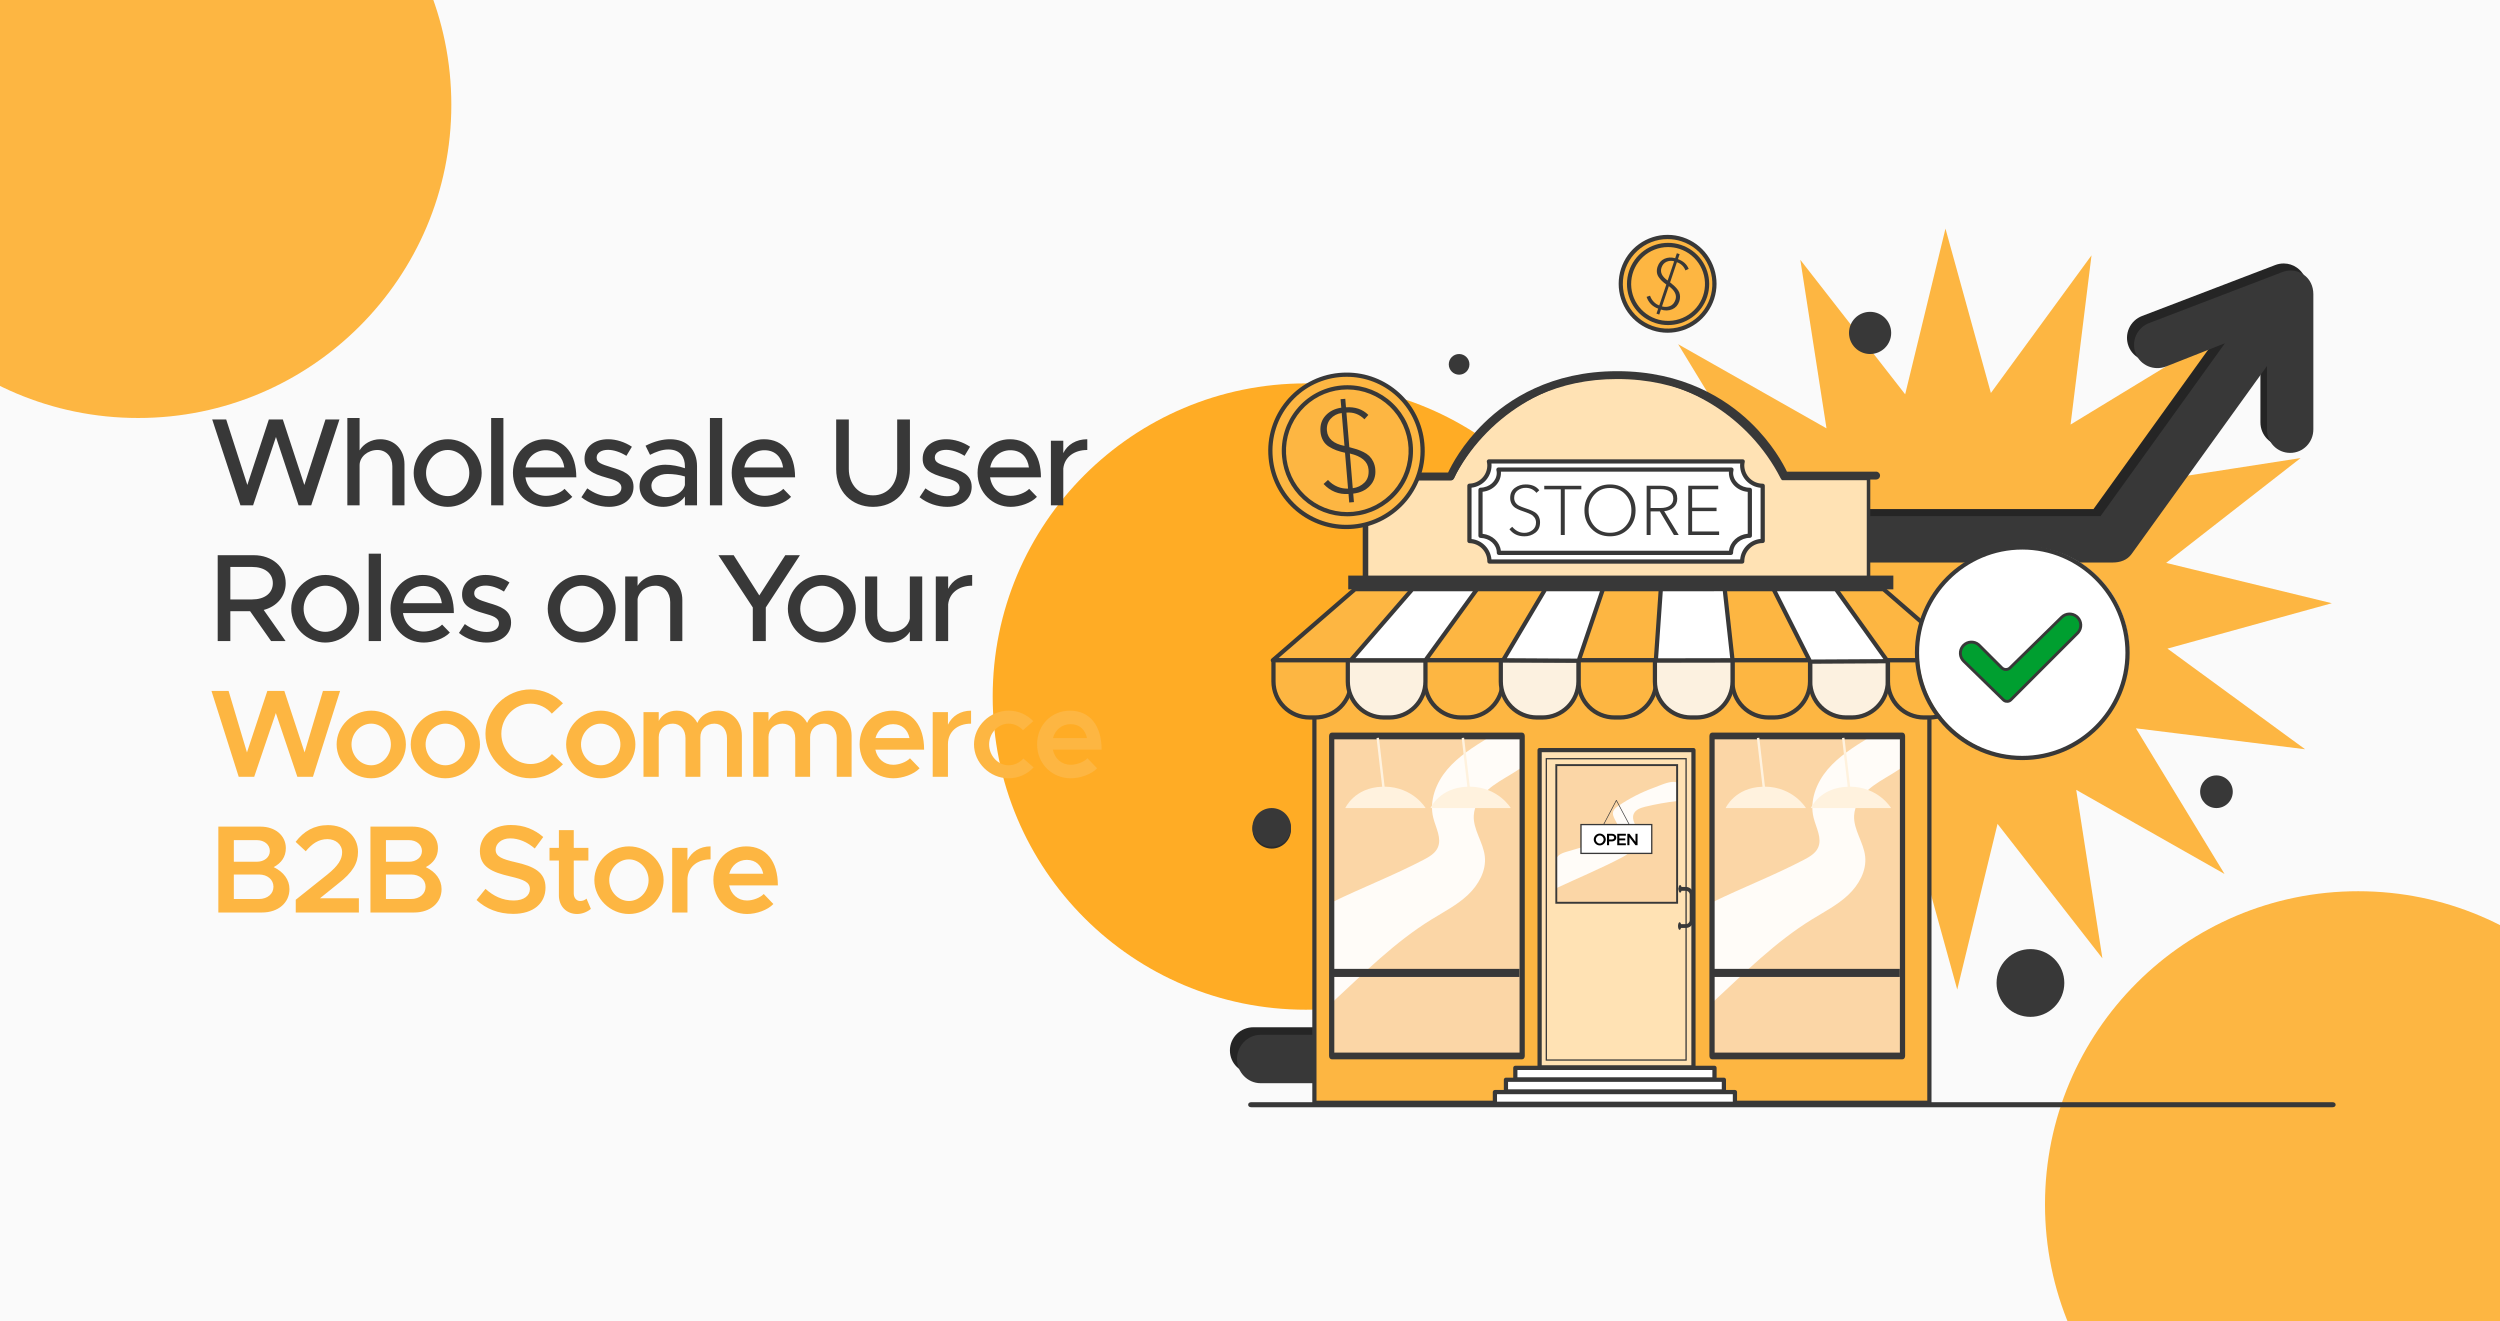
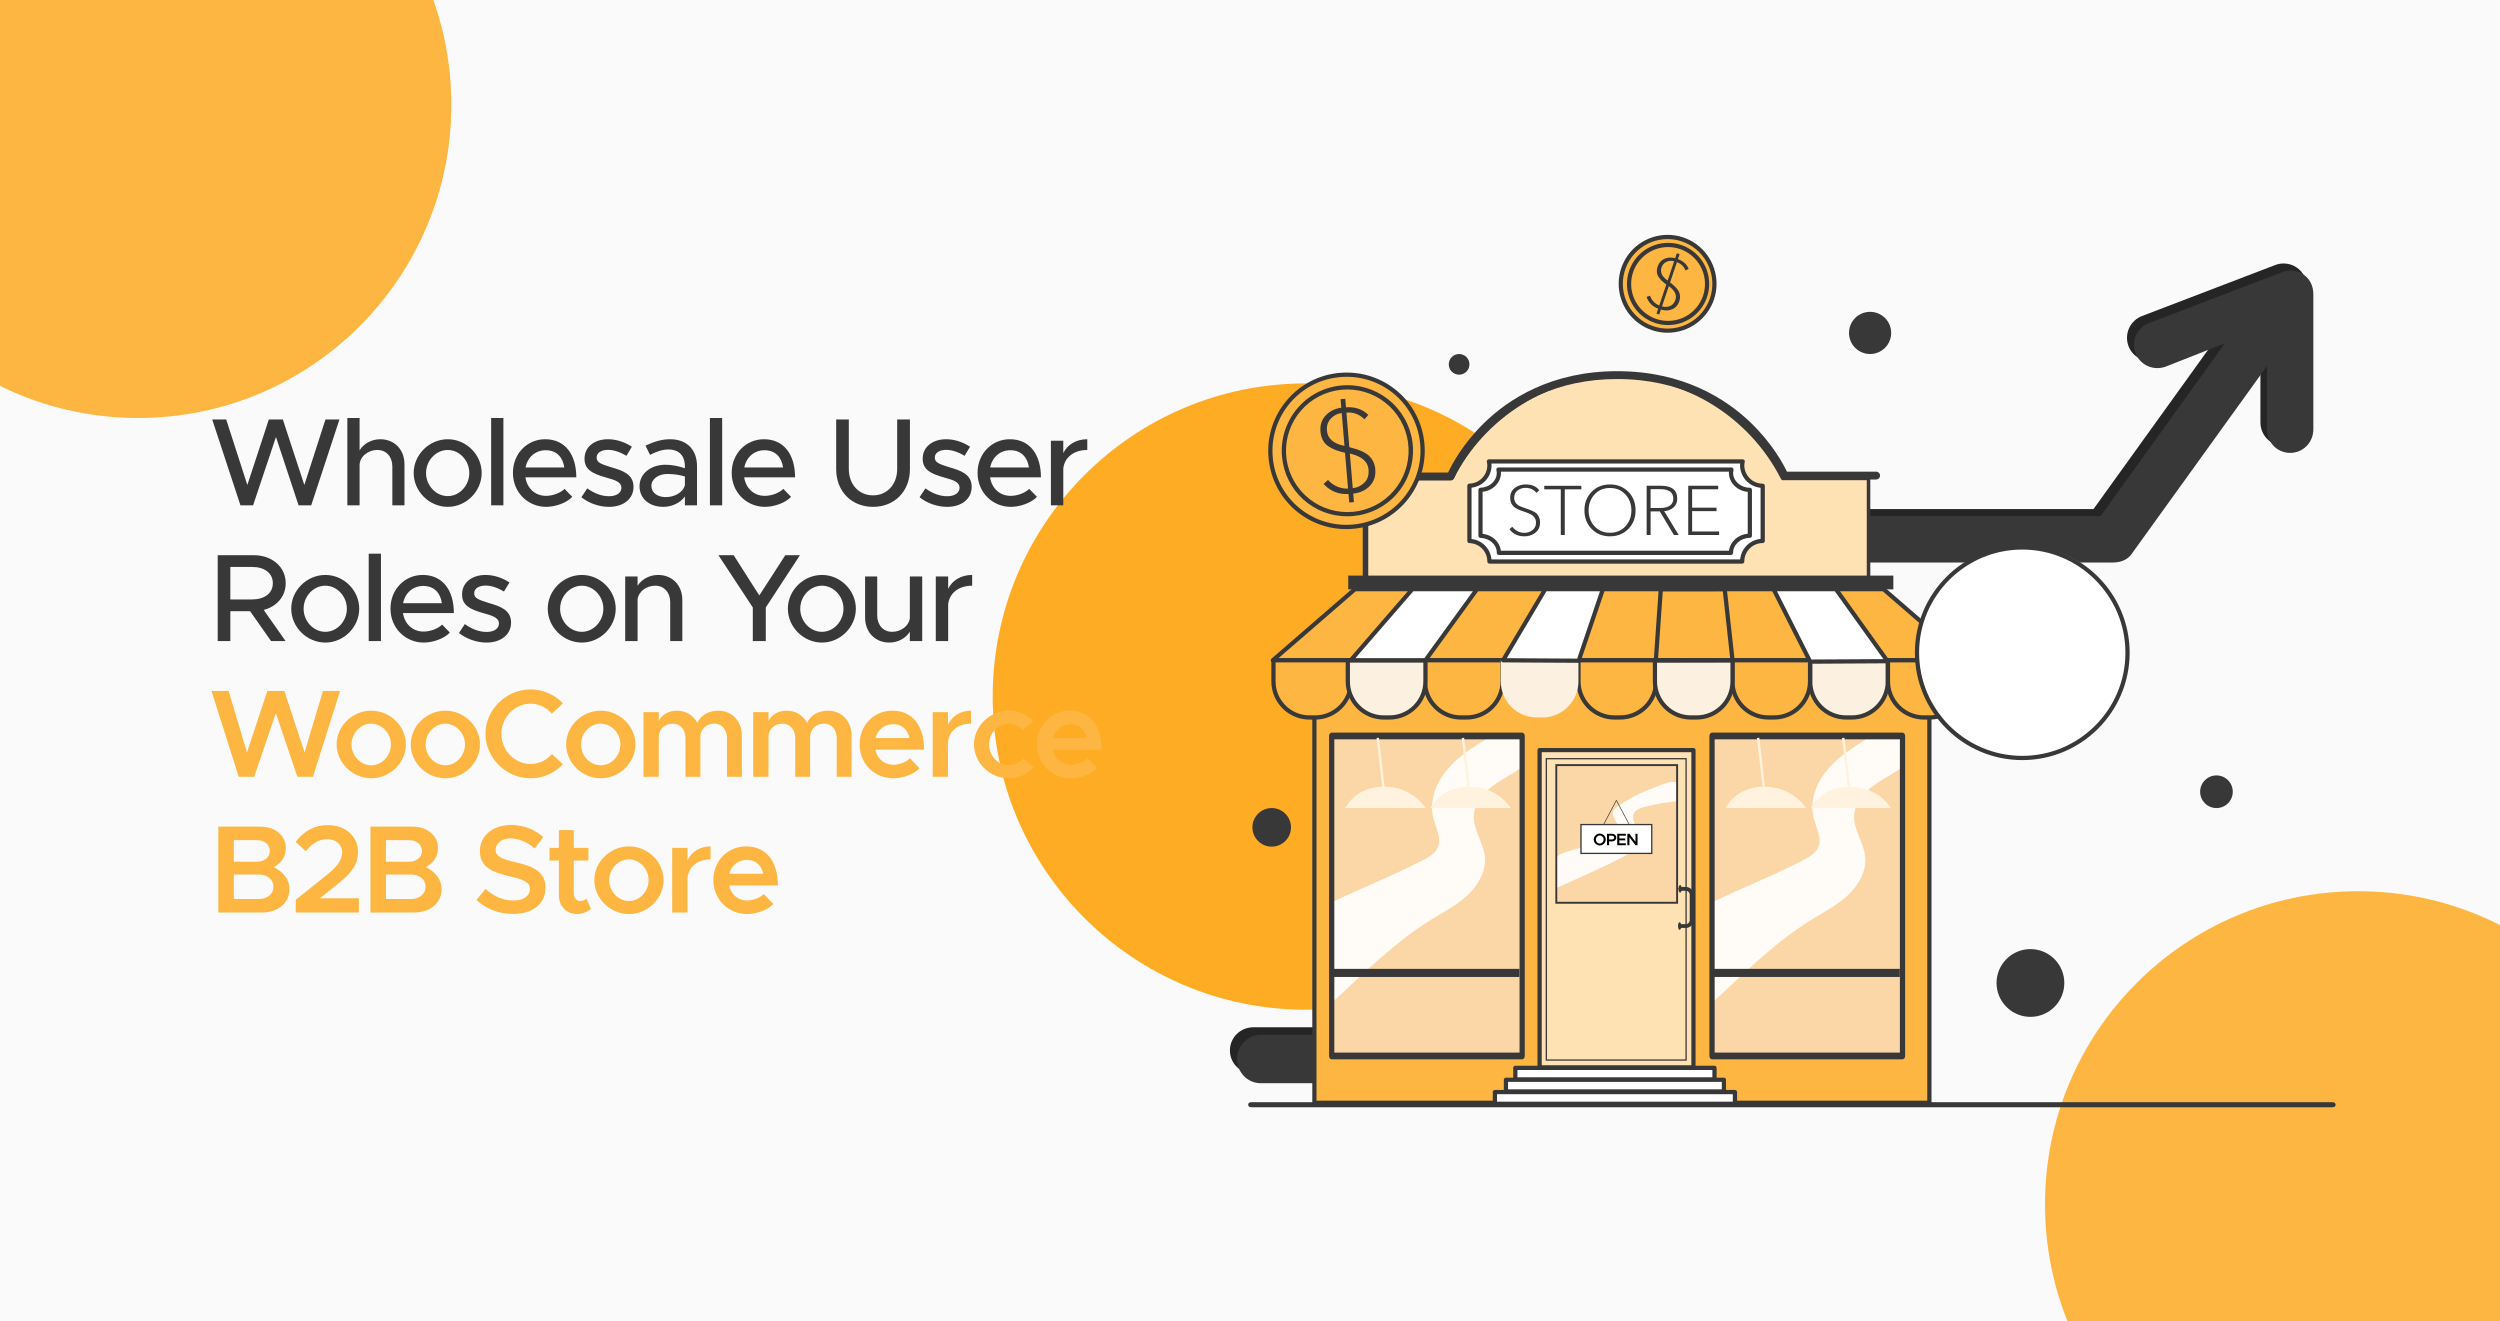
<svg xmlns="http://www.w3.org/2000/svg" width="350" height="185" viewBox="0 0 350 185" fill="none">
  <g clip-path="url(#clip0_1681_24253)">
    <rect width="350" height="185" fill="#FAFAFA" />
    <g filter="url(#filter0_f_1681_24253)">
      <circle cx="19.343" cy="14.676" r="43.843" fill="#FDB642" />
    </g>
    <g filter="url(#filter1_f_1681_24253)">
      <circle cx="182.819" cy="97.517" r="43.843" fill="#FFAC25" />
    </g>
    <g filter="url(#filter2_f_1681_24253)">
      <circle cx="330.142" cy="168.614" r="43.843" fill="#FDB642" />
    </g>
    <path d="M33.664 70.75L29.709 58.727H31.669L34.627 67.897L37.637 58.727H39.597L42.607 67.897L45.564 58.727H47.524L43.569 70.75H41.802L38.634 61.178L35.432 70.75H33.664ZM53.231 61.492C55.226 61.492 56.626 62.945 56.626 64.993V70.75H54.928V65.29C54.928 63.943 54.071 62.998 52.846 62.998C51.481 62.998 50.343 63.96 50.343 65.132V70.75H48.628V58.517H50.343V63.05C50.886 62.14 51.988 61.492 53.231 61.492ZM62.692 70.96C60.102 70.96 57.914 68.79 57.914 66.218C57.914 63.645 60.102 61.492 62.692 61.492C65.264 61.492 67.434 63.645 67.434 66.218C67.434 68.79 65.264 70.96 62.692 70.96ZM62.692 69.455C64.319 69.455 65.702 67.985 65.702 66.218C65.702 64.468 64.319 62.998 62.692 62.998C61.029 62.998 59.647 64.468 59.647 66.218C59.647 67.985 61.029 69.455 62.692 69.455ZM68.761 70.75V58.517H70.476V70.75H68.761ZM76.447 69.42C77.392 69.42 78.495 69 79.037 68.44L80.122 69.56C79.317 70.418 77.742 70.96 76.465 70.96C73.945 70.96 71.81 68.983 71.81 66.2C71.81 63.487 73.822 61.492 76.325 61.492C79.09 61.492 80.682 63.593 80.682 66.83H73.56C73.787 68.335 74.89 69.42 76.447 69.42ZM76.395 63.032C74.995 63.032 73.857 63.977 73.577 65.448H79.002C78.81 64.047 77.952 63.032 76.395 63.032ZM85.263 70.96C83.933 70.96 82.48 70.487 81.395 69.612L82.218 68.37C83.18 69.07 84.213 69.472 85.28 69.472C86.295 69.472 86.995 69 86.995 68.3C86.995 67.46 86.068 67.198 84.948 66.882C82.865 66.305 81.833 65.71 81.833 64.24C81.815 62.578 83.198 61.492 85.123 61.492C86.295 61.492 87.485 61.895 88.465 62.542L87.695 63.82C86.82 63.278 85.91 62.98 85.123 62.98C84.23 62.98 83.53 63.365 83.53 64.047C83.53 64.748 84.09 64.957 85.613 65.43C87.1 65.868 88.693 66.358 88.693 68.16C88.693 69.875 87.24 70.96 85.263 70.96ZM93.804 61.492C96.236 61.492 97.584 63.032 97.584 65.272V70.75H95.886V69.507C95.221 70.453 93.979 70.96 92.876 70.96C90.951 70.96 89.534 69.84 89.534 68.073C89.534 66.27 91.161 65.062 93.156 65.062C94.049 65.062 95.011 65.255 95.886 65.552V65.272C95.886 64.135 95.361 62.928 93.559 62.928C92.666 62.928 91.791 63.278 91.004 63.68L90.374 62.403C91.669 61.755 92.806 61.492 93.804 61.492ZM93.209 69.595C94.329 69.595 95.589 69.035 95.886 67.915V66.707C95.151 66.48 94.311 66.358 93.419 66.358C92.211 66.358 91.196 67.04 91.196 68.02C91.196 69 92.071 69.595 93.209 69.595ZM99.389 70.75V58.517H101.104V70.75H99.389ZM107.075 69.42C108.02 69.42 109.122 69 109.665 68.44L110.75 69.56C109.945 70.418 108.37 70.96 107.092 70.96C104.572 70.96 102.437 68.983 102.437 66.2C102.437 63.487 104.45 61.492 106.952 61.492C109.717 61.492 111.31 63.593 111.31 66.83H104.187C104.415 68.335 105.517 69.42 107.075 69.42ZM107.022 63.032C105.622 63.032 104.485 63.977 104.205 65.448H109.63C109.437 64.047 108.58 63.032 107.022 63.032ZM122.228 70.96C119.2 70.96 117.065 68.772 117.065 65.692V58.727H118.833V65.657C118.833 67.81 120.233 69.35 122.228 69.35C124.205 69.35 125.605 67.81 125.605 65.657V58.727H127.39V65.692C127.39 68.772 125.238 70.96 122.228 70.96ZM132.606 70.96C131.276 70.96 129.823 70.487 128.738 69.612L129.561 68.37C130.523 69.07 131.556 69.472 132.623 69.472C133.638 69.472 134.338 69 134.338 68.3C134.338 67.46 133.411 67.198 132.291 66.882C130.208 66.305 129.176 65.71 129.176 64.24C129.158 62.578 130.541 61.492 132.466 61.492C133.638 61.492 134.828 61.895 135.808 62.542L135.038 63.82C134.163 63.278 133.253 62.98 132.466 62.98C131.573 62.98 130.873 63.365 130.873 64.047C130.873 64.748 131.433 64.957 132.956 65.43C134.443 65.868 136.036 66.358 136.036 68.16C136.036 69.875 134.583 70.96 132.606 70.96ZM141.497 69.42C142.442 69.42 143.544 69 144.087 68.44L145.172 69.56C144.367 70.418 142.792 70.96 141.514 70.96C138.994 70.96 136.859 68.983 136.859 66.2C136.859 63.487 138.872 61.492 141.374 61.492C144.139 61.492 145.732 63.593 145.732 66.83H138.609C138.837 68.335 139.939 69.42 141.497 69.42ZM141.444 63.032C140.044 63.032 138.907 63.977 138.627 65.448H144.052C143.859 64.047 143.002 63.032 141.444 63.032ZM148.86 63.435C149.437 62.245 150.662 61.492 152.22 61.492V62.998C150.347 62.998 149.017 64.03 148.86 65.605V70.75H147.127V61.703H148.86V63.435ZM39.999 81.647C39.999 83.502 38.739 84.92 36.919 85.392L39.982 89.75H37.952L35.012 85.567H32.247V89.75H30.479V77.728H35.537C38.074 77.728 39.999 79.355 39.999 81.647ZM32.247 79.373V83.922H35.292C37.024 83.922 38.197 83.065 38.197 81.647C38.197 80.23 37.024 79.373 35.292 79.373H32.247ZM45.55 89.96C42.96 89.96 40.772 87.79 40.772 85.218C40.772 82.645 42.96 80.493 45.55 80.493C48.122 80.493 50.292 82.645 50.292 85.218C50.292 87.79 48.122 89.96 45.55 89.96ZM45.55 88.455C47.177 88.455 48.56 86.985 48.56 85.218C48.56 83.468 47.177 81.998 45.55 81.998C43.887 81.998 42.505 83.468 42.505 85.218C42.505 86.985 43.887 88.455 45.55 88.455ZM51.62 89.75V77.517H53.334V89.75H51.62ZM59.305 88.42C60.25 88.42 61.353 88 61.895 87.44L62.98 88.56C62.175 89.418 60.6 89.96 59.323 89.96C56.803 89.96 54.668 87.983 54.668 85.2C54.668 82.487 56.68 80.493 59.183 80.493C61.948 80.493 63.54 82.593 63.54 85.83H56.418C56.645 87.335 57.748 88.42 59.305 88.42ZM59.253 82.032C57.853 82.032 56.715 82.978 56.435 84.448H61.86C61.668 83.047 60.81 82.032 59.253 82.032ZM68.121 89.96C66.791 89.96 65.338 89.487 64.253 88.612L65.076 87.37C66.038 88.07 67.071 88.472 68.138 88.472C69.153 88.472 69.853 88 69.853 87.3C69.853 86.46 68.926 86.198 67.806 85.882C65.723 85.305 64.691 84.71 64.691 83.24C64.673 81.578 66.056 80.493 67.981 80.493C69.153 80.493 70.343 80.895 71.323 81.543L70.553 82.82C69.678 82.278 68.768 81.98 67.981 81.98C67.088 81.98 66.388 82.365 66.388 83.047C66.388 83.748 66.948 83.957 68.471 84.43C69.958 84.868 71.551 85.358 71.551 87.16C71.551 88.875 70.098 89.96 68.121 89.96ZM81.459 89.96C78.869 89.96 76.682 87.79 76.682 85.218C76.682 82.645 78.869 80.493 81.459 80.493C84.032 80.493 86.202 82.645 86.202 85.218C86.202 87.79 84.032 89.96 81.459 89.96ZM81.459 88.455C83.087 88.455 84.469 86.985 84.469 85.218C84.469 83.468 83.087 81.998 81.459 81.998C79.797 81.998 78.414 83.468 78.414 85.218C78.414 86.985 79.797 88.455 81.459 88.455ZM92.131 80.493C94.126 80.493 95.526 81.945 95.526 83.993V89.75H93.829V84.29C93.829 82.942 92.971 81.998 91.746 81.998C90.486 81.998 89.401 82.82 89.261 83.888V89.75H87.529V80.703H89.261V82.015C89.804 81.123 90.906 80.493 92.131 80.493ZM105.392 89.75V85.043L100.58 77.728H102.715L106.302 83.362L109.942 77.728H111.99L107.212 85.043V89.75H105.392ZM115.078 89.96C112.488 89.96 110.3 87.79 110.3 85.218C110.3 82.645 112.488 80.493 115.078 80.493C117.65 80.493 119.82 82.645 119.82 85.218C119.82 87.79 117.65 89.96 115.078 89.96ZM115.078 88.455C116.705 88.455 118.088 86.985 118.088 85.218C118.088 83.468 116.705 81.998 115.078 81.998C113.415 81.998 112.033 83.468 112.033 85.218C112.033 86.985 113.415 88.455 115.078 88.455ZM127.377 80.703H129.11V89.75H127.377V88.438C126.835 89.33 125.732 89.96 124.507 89.96C122.512 89.96 121.112 88.507 121.112 86.46V80.703H122.81V86.162C122.81 87.51 123.667 88.455 124.892 88.455C126.152 88.455 127.237 87.632 127.377 86.565V80.703ZM132.743 82.435C133.321 81.245 134.546 80.493 136.103 80.493V81.998C134.231 81.998 132.901 83.03 132.743 84.605V89.75H131.011V80.703H132.743V82.435Z" fill="#383838" />
    <path d="M33.419 108.75L29.604 96.728H32.002L34.574 105.337L37.427 96.728H39.807L42.642 105.337L45.214 96.728H47.612L43.814 108.75H41.627L38.617 99.825L35.589 108.75H33.419ZM51.976 108.96C49.351 108.96 47.128 106.79 47.128 104.217C47.128 101.645 49.351 99.493 51.976 99.493C54.601 99.493 56.823 101.645 56.823 104.217C56.823 106.79 54.601 108.96 51.976 108.96ZM51.976 107.14C53.463 107.14 54.723 105.81 54.723 104.217C54.723 102.642 53.463 101.312 51.976 101.312C50.471 101.312 49.211 102.642 49.211 104.217C49.211 105.81 50.471 107.14 51.976 107.14ZM62.35 108.96C59.725 108.96 57.502 106.79 57.502 104.217C57.502 101.645 59.725 99.493 62.35 99.493C64.975 99.493 67.197 101.645 67.197 104.217C67.197 106.79 64.975 108.96 62.35 108.96ZM62.35 107.14C63.837 107.14 65.097 105.81 65.097 104.217C65.097 102.642 63.837 101.312 62.35 101.312C60.845 101.312 59.585 102.642 59.585 104.217C59.585 105.81 60.845 107.14 62.35 107.14ZM74.282 108.96C70.852 108.96 67.964 106.107 67.964 102.73C67.964 99.353 70.852 96.517 74.282 96.517C76.049 96.517 77.659 97.27 78.814 98.46L77.257 99.912C76.522 99.055 75.437 98.513 74.282 98.513C72.059 98.513 70.187 100.437 70.187 102.73C70.187 105.04 72.059 106.965 74.282 106.965C75.454 106.965 76.522 106.422 77.274 105.565L78.814 107C77.659 108.207 76.049 108.96 74.282 108.96ZM84.107 108.96C81.482 108.96 79.259 106.79 79.259 104.217C79.259 101.645 81.482 99.493 84.107 99.493C86.732 99.493 88.954 101.645 88.954 104.217C88.954 106.79 86.732 108.96 84.107 108.96ZM84.107 107.14C85.594 107.14 86.854 105.81 86.854 104.217C86.854 102.642 85.594 101.312 84.107 101.312C82.602 101.312 81.342 102.642 81.342 104.217C81.342 105.81 82.602 107.14 84.107 107.14ZM100.553 99.493C102.443 99.493 103.861 100.945 103.861 102.992V108.75H101.778V103.342C101.778 102.152 101.061 101.312 100.028 101.312C98.856 101.312 98.051 102.1 98.051 103.202V108.75H95.968V103.342C95.968 102.152 95.251 101.312 94.201 101.312C93.046 101.312 92.223 102.1 92.223 103.202V108.75H90.088V99.703H92.223V100.927C92.678 100.052 93.606 99.493 94.743 99.493C96.021 99.493 97.071 100.14 97.631 101.207C98.068 100.157 99.206 99.493 100.553 99.493ZM115.918 99.493C117.808 99.493 119.225 100.945 119.225 102.992V108.75H117.143V103.342C117.143 102.152 116.425 101.312 115.393 101.312C114.22 101.312 113.415 102.1 113.415 103.202V108.75H111.333V103.342C111.333 102.152 110.615 101.312 109.565 101.312C108.41 101.312 107.588 102.1 107.588 103.202V108.75H105.453V99.703H107.588V100.927C108.043 100.052 108.97 99.493 110.108 99.493C111.385 99.493 112.435 100.14 112.995 101.207C113.433 100.157 114.57 99.493 115.918 99.493ZM125.052 107.07C125.892 107.07 126.89 106.685 127.397 106.16L128.745 107.56C127.957 108.4 126.382 108.96 125.07 108.96C122.48 108.96 120.345 106.982 120.345 104.2C120.345 101.487 122.375 99.493 124.947 99.493C127.747 99.493 129.375 101.61 129.375 104.952H122.55C122.812 106.195 123.757 107.07 125.052 107.07ZM125.035 101.382C123.845 101.382 122.882 102.135 122.567 103.325H127.327C127.082 102.187 126.312 101.382 125.035 101.382ZM132.713 101.452C133.29 100.245 134.463 99.493 135.95 99.493V101.312C134.008 101.312 132.713 102.467 132.713 104.182V108.75H130.578V99.703H132.713V101.452ZM141.19 108.96C138.582 108.96 136.36 106.79 136.36 104.217C136.36 101.645 138.582 99.493 141.225 99.493C142.59 99.493 143.797 100.07 144.655 100.962L143.22 102.222C142.73 101.68 141.977 101.312 141.207 101.312C139.72 101.312 138.477 102.642 138.477 104.217C138.477 105.81 139.72 107.14 141.207 107.14C141.995 107.14 142.765 106.772 143.272 106.195L144.707 107.437C143.832 108.365 142.625 108.96 141.19 108.96ZM149.903 107.07C150.743 107.07 151.74 106.685 152.248 106.16L153.595 107.56C152.808 108.4 151.233 108.96 149.92 108.96C147.33 108.96 145.195 106.982 145.195 104.2C145.195 101.487 147.225 99.493 149.798 99.493C152.598 99.493 154.225 101.61 154.225 104.952H147.4C147.663 106.195 148.608 107.07 149.903 107.07ZM149.885 101.382C148.695 101.382 147.733 102.135 147.418 103.325H152.178C151.933 102.187 151.163 101.382 149.885 101.382ZM30.567 127.75V115.727H36.464C38.547 115.727 40.017 116.987 40.017 118.737C40.017 119.962 39.387 120.82 38.319 121.397C39.702 122.062 40.524 123.165 40.524 124.477C40.524 126.402 38.932 127.75 36.692 127.75H30.567ZM32.737 120.645H35.939C37.007 120.645 37.777 120.015 37.777 119.14C37.777 118.247 37.007 117.617 35.939 117.617H32.737V120.645ZM32.737 125.86H36.254C37.444 125.86 38.284 125.142 38.284 124.145C38.284 123.147 37.444 122.43 36.254 122.43H32.737V125.86ZM41.405 127.75V125.965L45.833 122.43C47.355 121.205 47.898 120.295 47.898 119.315C47.898 118.177 46.935 117.477 45.85 117.477C44.59 117.477 43.68 118.125 42.805 119.175L41.388 117.862C42.525 116.375 43.978 115.517 45.92 115.517C48.3 115.517 50.12 117.04 50.12 119.262C50.12 120.855 49.385 122.132 47.32 123.725L44.8 125.755H50.243V127.75H41.405ZM51.862 127.75V115.727H57.76C59.842 115.727 61.312 116.987 61.312 118.737C61.312 119.962 60.682 120.82 59.615 121.397C60.997 122.062 61.82 123.165 61.82 124.477C61.82 126.402 60.227 127.75 57.987 127.75H51.862ZM54.032 120.645H57.235C58.302 120.645 59.072 120.015 59.072 119.14C59.072 118.247 58.302 117.617 57.235 117.617H54.032V120.645ZM54.032 125.86H57.55C58.74 125.86 59.58 125.142 59.58 124.145C59.58 123.147 58.74 122.43 57.55 122.43H54.032V125.86ZM71.856 127.943C69.791 127.943 68.041 127.242 66.712 126L67.972 124.442C69.074 125.44 70.352 126.07 71.927 126.07C73.414 126.07 74.184 125.335 74.184 124.477C74.184 123.48 73.326 123.147 71.401 122.692C68.916 122.115 67.184 121.397 67.184 119.14C67.184 117.04 68.969 115.5 71.507 115.5C73.414 115.5 74.849 116.147 76.056 117.18L74.867 118.79C73.817 117.88 72.609 117.372 71.419 117.372C70.212 117.372 69.389 118.107 69.389 118.947C69.389 119.927 70.281 120.277 72.189 120.715C74.692 121.275 76.371 122.08 76.371 124.267C76.371 126.42 74.727 127.943 71.856 127.943ZM82.111 125.807L82.724 127.242C82.216 127.68 81.481 127.96 80.799 127.96C79.294 127.96 78.244 126.875 78.244 125.352V120.47H76.931V118.702H78.244V116.217H80.326V118.702H82.374V120.47H80.326V125.09C80.326 125.702 80.711 126.14 81.219 126.14C81.586 126.14 81.919 126 82.111 125.807ZM88.056 127.96C85.431 127.96 83.208 125.79 83.208 123.217C83.208 120.645 85.431 118.492 88.056 118.492C90.681 118.492 92.903 120.645 92.903 123.217C92.903 125.79 90.681 127.96 88.056 127.96ZM88.056 126.14C89.543 126.14 90.803 124.81 90.803 123.217C90.803 121.642 89.543 120.312 88.056 120.312C86.551 120.312 85.291 121.642 85.291 123.217C85.291 124.81 86.551 126.14 88.056 126.14ZM96.243 120.452C96.82 119.245 97.993 118.492 99.48 118.492V120.312C97.537 120.312 96.243 121.467 96.243 123.182V127.75H94.108V118.702H96.243V120.452ZM104.579 126.07C105.419 126.07 106.417 125.685 106.924 125.16L108.272 126.56C107.484 127.4 105.909 127.96 104.597 127.96C102.007 127.96 99.872 125.982 99.872 123.2C99.872 120.487 101.902 118.492 104.474 118.492C107.274 118.492 108.902 120.61 108.902 123.952H102.077C102.339 125.195 103.284 126.07 104.579 126.07ZM104.562 120.382C103.372 120.382 102.409 121.135 102.094 122.325H106.854C106.609 121.187 105.839 120.382 104.562 120.382Z" fill="#FDB642" />
-     <path d="M272.366 32.007L278.723 55.018L292.812 35.746L289.88 59.438L310.272 47.026L298.496 67.792L322.086 64.128L303.259 78.807L326.456 84.45L303.445 90.806L322.716 104.896L299.024 101.964L311.436 122.356L290.67 110.579L294.335 134.169L279.655 115.342L274.013 138.539L267.656 115.528L253.566 134.8L256.499 111.108L236.107 123.52L247.883 102.754L224.293 106.418L243.12 91.739L219.924 86.097L242.935 79.739L223.663 65.65L247.355 68.583L234.942 48.191L255.709 59.967L252.045 36.376L266.723 55.203L272.366 32.007Z" fill="#FDB642" />
    <path d="M319.706 62.416C317.885 62.416 316.459 60.941 316.459 59.121V50.253L297.477 76.6C296.858 77.465 295.849 77.836 294.786 77.836H259.214L216.443 148.858C215.847 149.849 214.775 150.307 213.621 150.307H175.484C173.664 150.307 172.188 148.881 172.188 147.061C172.188 145.241 173.664 143.815 175.484 143.815H211.755L254.526 72.755C255.122 71.763 256.194 71.273 257.349 71.273H293.088L310.501 47.069L302.254 50.322C300.554 50.973 298.648 50.17 297.996 48.47C297.842 48.068 297.768 47.638 297.78 47.207C297.791 46.776 297.888 46.352 298.065 45.958C298.241 45.565 298.494 45.21 298.808 44.914C299.122 44.619 299.491 44.388 299.895 44.236L318.553 37.097C318.93 36.955 319.33 36.883 319.732 36.886C320.388 36.887 321.026 37.09 321.561 37.469C322.455 38.083 322.951 39.102 322.951 40.188V59.121C322.952 60.941 321.526 62.416 319.706 62.416Z" fill="#252525" />
    <path d="M320.623 63.405C318.802 63.405 317.377 61.929 317.377 60.109V51.242L298.428 77.553C297.81 78.418 296.836 78.752 295.773 78.752H260.203L217.432 149.987C216.836 150.979 215.764 151.648 214.609 151.648H176.473C174.652 151.648 173.177 150.081 173.177 148.261C173.177 146.441 174.652 144.874 176.473 144.874H212.744L255.515 73.78C256.112 72.789 257.183 72.261 258.338 72.261H294.077L311.489 48.056L303.242 51.31C301.542 51.962 299.636 51.159 298.985 49.459C298.83 49.056 298.756 48.627 298.768 48.196C298.78 47.765 298.877 47.34 299.053 46.947C299.229 46.553 299.482 46.198 299.796 45.903C300.11 45.607 300.48 45.377 300.883 45.225L319.542 38.085C319.919 37.943 320.318 37.872 320.721 37.874C321.379 37.874 321.957 38.073 322.515 38.457C323.409 39.072 323.868 40.09 323.868 41.176V60.109C323.869 61.929 322.443 63.405 320.623 63.405Z" fill="#383838" />
    <path d="M326.543 155.014H175.185C174.94 155.014 174.741 154.907 174.741 154.661C174.741 154.416 174.94 154.308 175.185 154.308H326.543C326.789 154.308 326.988 154.416 326.988 154.661C326.988 154.906 326.789 155.014 326.543 155.014Z" fill="#383838" />
    <path d="M249.547 66.735C245.302 58.479 236.578 52.449 226.346 52.449V52.416C216.325 52.416 207.511 58.479 203.266 66.735H191.062V81.978H261.629V66.735H249.547Z" fill="#FFE2B4" />
    <path d="M261.676 82.26H191.18C191.016 82.26 190.78 81.962 190.78 81.799V66.692C190.78 66.529 191.016 66.453 191.18 66.453H203.086C207.602 57.915 216.747 52.149 226.428 52.149C226.476 52.153 226.523 52.169 226.565 52.196C236.179 52.249 245.24 57.912 249.727 66.45H261.676C261.839 66.45 261.841 66.526 261.841 66.689V81.796C261.841 81.962 261.839 82.26 261.676 82.26ZM191.557 81.695H261.347V67.229H249.547C249.436 67.229 249.335 67.047 249.283 66.947C244.905 58.393 235.934 52.807 226.428 52.807C226.379 52.807 226.333 52.765 226.292 52.744C216.821 52.796 207.898 58.43 203.53 66.964C203.479 67.064 203.377 67.231 203.266 67.231H191.557V81.695Z" fill="#383838" />
    <path d="M270.115 93.905H184.014V154.392H270.115V93.905Z" fill="#FDB642" />
    <path d="M270.114 154.689H184.017C183.939 154.689 183.863 154.658 183.808 154.602C183.752 154.546 183.721 154.471 183.721 154.392V93.905C183.721 93.826 183.752 93.751 183.808 93.695C183.863 93.64 183.939 93.609 184.017 93.609H270.114C270.153 93.609 270.192 93.616 270.228 93.631C270.264 93.646 270.296 93.668 270.324 93.695C270.351 93.723 270.373 93.755 270.388 93.791C270.403 93.827 270.411 93.866 270.411 93.905V154.392C270.411 154.431 270.403 154.47 270.388 154.506C270.373 154.542 270.351 154.575 270.324 154.602C270.296 154.63 270.264 154.652 270.228 154.666C270.192 154.681 270.153 154.689 270.114 154.689ZM184.31 154.096H269.818V94.201H184.31V154.096Z" fill="#383838" />
    <path d="M266.351 103.04H239.684V147.833H266.351V103.04Z" fill="#FBD6A6" />
    <g opacity="0.92">
      <path d="M266.528 103.04H262.001C261.865 103.124 261.729 103.208 261.593 103.292C259.526 104.572 257.423 105.882 255.854 107.738C254.285 109.594 253.313 112.124 253.903 114.483C254.256 115.894 255.133 117.368 254.524 118.686C254.158 119.478 253.347 119.95 252.575 120.355C248.442 122.524 244.056 124.215 239.862 126.252V140.248C244.277 136.155 248.557 131.868 253.671 128.715C255.408 127.644 257.25 126.699 258.738 125.301C260.225 123.904 261.342 121.929 261.123 119.9C260.911 117.924 259.477 116.166 259.576 114.179C259.646 112.805 260.458 111.56 261.481 110.636C262.504 109.713 263.726 109.054 264.9 108.337C265.455 107.998 265.996 107.639 266.532 107.272L266.528 103.04Z" fill="white" />
    </g>
    <path d="M266.35 148.304H239.684C239.481 148.304 239.317 148.092 239.317 147.833V103.04C239.317 102.779 239.481 102.568 239.684 102.568H266.35C266.553 102.568 266.717 102.78 266.717 103.04V147.833C266.717 148.094 266.553 148.304 266.35 148.304ZM240.051 147.362H265.984V103.51H240.051V147.362Z" fill="#383838" />
    <path d="M265.974 136.773V135.641H239.953V136.773H265.974Z" fill="#383838" />
    <g style="mix-blend-mode:multiply">
      <path d="M247.097 110.128L246.301 103.283L245.962 103.323L246.755 110.142C242.857 110.259 241.586 113.133 241.586 113.133H252.836C252.836 113.133 251.102 110.187 247.097 110.128Z" fill="#FFF2DE" />
    </g>
    <g style="mix-blend-mode:multiply">
      <path d="M259.019 110.128L258.222 103.283L257.884 103.323L258.678 110.142C254.779 110.259 253.508 113.133 253.508 113.133H264.758C264.758 113.133 263.024 110.187 259.019 110.128Z" fill="#FFF2DE" />
    </g>
    <path d="M213.102 103.04H186.436V147.833H213.102V103.04Z" fill="#FBD6A6" />
    <g opacity="0.92">
      <path d="M213.28 103.04H208.753L208.344 103.292C206.277 104.572 204.174 105.882 202.606 107.738C201.037 109.594 200.065 112.124 200.655 114.483C201.008 115.894 201.885 117.368 201.276 118.686C200.91 119.478 200.099 119.95 199.327 120.355C195.193 122.524 190.808 124.215 186.614 126.252V140.248C191.028 136.155 195.308 131.868 200.422 128.715C202.16 127.644 204.002 126.699 205.49 125.301C206.978 123.904 208.094 121.929 207.875 119.9C207.663 117.924 206.229 116.166 206.327 114.179C206.398 112.805 207.209 111.56 208.233 110.636C209.257 109.713 210.478 109.054 211.652 108.337C212.206 107.998 212.748 107.639 213.284 107.272L213.28 103.04Z" fill="white" />
    </g>
    <path d="M213.102 148.304H186.436C186.233 148.304 186.069 148.092 186.069 147.833V103.04C186.069 102.779 186.233 102.568 186.436 102.568H213.102C213.305 102.568 213.469 102.78 213.469 103.04V147.833C213.469 148.094 213.303 148.304 213.102 148.304ZM186.803 147.362H212.738V103.51H186.803V147.362Z" fill="#383838" />
    <path d="M212.726 136.774V135.642H186.704V136.774H212.726Z" fill="#383838" />
    <g style="mix-blend-mode:multiply">
      <path d="M193.848 110.128L193.052 103.283L192.714 103.323L193.507 110.142C189.609 110.259 188.337 113.133 188.337 113.133H199.588C199.588 113.133 197.853 110.187 193.848 110.128Z" fill="#FFF2DE" />
    </g>
    <g style="mix-blend-mode:multiply">
      <path d="M205.771 110.128L204.974 103.283L204.636 103.323L205.429 110.142C201.531 110.259 200.26 113.133 200.26 113.133H211.51C211.51 113.133 209.774 110.187 205.771 110.128Z" fill="#FFF2DE" />
    </g>
    <path d="M237.085 105.012H215.545V149.438H237.085V105.012Z" fill="#FFE2B4" />
    <path d="M237.083 149.734H215.545C215.506 149.734 215.467 149.727 215.431 149.712C215.396 149.697 215.363 149.675 215.335 149.648C215.308 149.62 215.286 149.587 215.271 149.551C215.256 149.515 215.249 149.477 215.249 149.438V105.012C215.249 104.973 215.256 104.935 215.271 104.899C215.286 104.863 215.308 104.83 215.335 104.803C215.363 104.775 215.396 104.753 215.431 104.738C215.467 104.723 215.506 104.716 215.545 104.716H237.083C237.162 104.716 237.237 104.747 237.293 104.803C237.348 104.858 237.38 104.934 237.38 105.012V149.438C237.38 149.517 237.348 149.592 237.293 149.648C237.237 149.703 237.162 149.734 237.083 149.734ZM215.843 149.142H236.79V105.309H215.843V149.142Z" fill="#383838" />
    <path d="M236.142 148.495H216.395V106.129H236.142V148.495ZM216.575 148.316H235.962V106.309H216.575V148.316Z" fill="#383838" />
    <path d="M234.796 107.116H217.88V126.384H234.796V107.116Z" fill="#FBD6A6" />
    <g opacity="0.92">
      <path d="M230.33 112.941C231.802 112.587 233.293 112.321 234.796 112.144V110.426C234.796 109.801 235.026 109.48 234.334 109.461C233.487 109.437 232.348 109.985 231.562 110.271C229.792 110.913 228.109 111.774 226.552 112.834C226.27 113.026 225.979 113.244 225.863 113.563C225.562 114.385 226.576 115.148 226.568 116.023C226.564 116.487 226.259 116.907 225.877 117.171C225.494 117.435 225.041 117.569 224.595 117.7L219.404 119.222C218.97 119.349 218.522 119.485 218.184 119.783C217.582 120.313 217.88 120.923 217.88 121.6V124.343C220.929 122.925 224.063 121.616 227.042 120.058C227.781 119.672 228.491 119.179 228.947 118.483C229.156 118.174 229.296 117.823 229.356 117.455C229.417 117.086 229.396 116.71 229.296 116.35C229.08 115.574 228.365 114.783 228.724 113.942C228.982 113.34 229.694 113.099 230.33 112.941Z" fill="white" />
    </g>
    <path d="M234.93 126.519H217.748V106.982H234.934L234.93 126.519ZM218.015 126.248H234.66V107.251H218.015V126.248ZM236.018 129.914H235.274C235.202 129.914 235.134 129.886 235.083 129.835C235.033 129.785 235.004 129.716 235.004 129.645C235.004 129.573 235.033 129.505 235.083 129.454C235.134 129.404 235.202 129.375 235.274 129.375H236.018C236.162 129.375 236.3 129.318 236.401 129.216C236.503 129.115 236.56 128.977 236.56 128.833V125.251C236.56 125.107 236.503 124.969 236.401 124.868C236.3 124.766 236.162 124.709 236.018 124.709H235.274C235.202 124.709 235.134 124.68 235.083 124.63C235.033 124.579 235.004 124.511 235.004 124.439C235.004 124.368 235.033 124.299 235.083 124.248C235.134 124.198 235.202 124.169 235.274 124.169H236.018C236.305 124.17 236.58 124.284 236.782 124.487C236.985 124.689 237.099 124.964 237.099 125.251V128.833C237.099 129.12 236.985 129.395 236.782 129.597C236.58 129.8 236.305 129.914 236.018 129.914Z" fill="#383838" />
    <path d="M235.438 124.439C235.438 124.142 235.338 123.901 235.214 123.901C235.09 123.901 234.989 124.142 234.989 124.439C234.989 124.736 235.09 124.977 235.214 124.977C235.337 124.977 235.438 124.737 235.438 124.439ZM235.371 129.645C235.371 129.348 235.27 129.106 235.147 129.106C235.023 129.106 234.922 129.348 234.922 129.645C234.922 129.942 235.023 130.183 235.147 130.183C235.271 130.183 235.371 129.943 235.371 129.645Z" fill="#383838" />
    <path d="M263.684 82.479H189.701L178.196 92.439H275.19L263.684 82.479Z" fill="#FDB642" />
    <path d="M275.189 92.736H178.195C178.135 92.736 178.076 92.717 178.027 92.683C177.977 92.648 177.939 92.599 177.918 92.543C177.897 92.486 177.894 92.425 177.909 92.366C177.923 92.308 177.956 92.255 178.001 92.216L189.507 82.255C189.561 82.209 189.63 82.184 189.701 82.184H263.687C263.758 82.184 263.827 82.209 263.881 82.255L275.383 92.216C275.429 92.255 275.461 92.308 275.476 92.366C275.491 92.425 275.488 92.486 275.466 92.543C275.445 92.599 275.408 92.648 275.358 92.683C275.308 92.717 275.249 92.736 275.189 92.736ZM178.989 92.143H274.395L263.574 82.775H189.811L178.989 92.143Z" fill="#383838" />
    <path d="M258.465 100.447H259.251C260.588 100.447 261.87 99.916 262.815 98.971C263.761 98.025 264.292 96.743 264.292 95.406V92.443H253.424V95.406C253.424 96.743 253.955 98.025 254.901 98.971C255.846 99.916 257.128 100.447 258.465 100.447Z" fill="#FCF1E0" />
    <path d="M259.253 100.744H258.465C257.05 100.742 255.693 100.179 254.693 99.179C253.692 98.178 253.129 96.822 253.127 95.407V92.443C253.127 92.364 253.159 92.289 253.214 92.233C253.27 92.178 253.345 92.146 253.424 92.146H264.291C264.37 92.146 264.445 92.178 264.501 92.233C264.556 92.289 264.587 92.364 264.587 92.443V95.407C264.586 96.821 264.023 98.177 263.023 99.177C262.024 100.178 260.668 100.741 259.253 100.744ZM253.722 92.736V95.407C253.724 96.665 254.224 97.871 255.114 98.76C256.003 99.65 257.209 100.15 258.467 100.151H259.253C260.511 100.15 261.717 99.65 262.607 98.76C263.496 97.871 263.997 96.665 263.998 95.407V92.736H253.722Z" fill="#383838" />
    <path d="M264.314 92.439H275.181V99.247C275.181 99.565 275.055 99.87 274.83 100.095C274.605 100.32 274.3 100.446 273.982 100.446H265.514C265.196 100.446 264.891 100.32 264.666 100.095C264.441 99.87 264.314 99.565 264.314 99.247V92.439Z" fill="#FDB642" />
    <path d="M270.142 100.744H269.355C267.94 100.742 266.583 100.179 265.583 99.178C264.582 98.178 264.02 96.822 264.018 95.407V92.443C264.018 92.364 264.049 92.289 264.105 92.233C264.16 92.178 264.236 92.146 264.314 92.146H275.181C275.26 92.146 275.335 92.178 275.391 92.233C275.447 92.289 275.478 92.364 275.478 92.443V95.407C275.476 96.821 274.913 98.178 273.913 99.178C272.913 100.179 271.556 100.742 270.142 100.744ZM264.611 92.736V95.407C264.612 96.664 265.112 97.87 266.002 98.76C266.891 99.649 268.097 100.15 269.355 100.151H270.142C271.399 100.15 272.605 99.649 273.495 98.76C274.384 97.87 274.884 96.664 274.886 95.407V92.736H264.611Z" fill="#383838" />
    <path d="M242.537 92.439H253.405V99.247C253.405 99.565 253.278 99.87 253.053 100.095C252.828 100.32 252.523 100.446 252.205 100.446H243.737C243.419 100.446 243.114 100.32 242.889 100.095C242.664 99.87 242.537 99.565 242.537 99.247V92.439Z" fill="#FDB642" />
    <path d="M248.365 100.744H247.579C246.164 100.742 244.807 100.179 243.807 99.179C242.806 98.178 242.243 96.822 242.241 95.407V92.443C242.241 92.364 242.272 92.289 242.328 92.233C242.384 92.178 242.459 92.146 242.538 92.146H253.405C253.444 92.146 253.482 92.154 253.518 92.169C253.554 92.184 253.587 92.206 253.614 92.233C253.642 92.261 253.663 92.293 253.678 92.329C253.693 92.365 253.701 92.404 253.701 92.443V95.407C253.699 96.821 253.136 98.178 252.136 99.178C251.136 100.179 249.78 100.741 248.365 100.744ZM242.834 92.736V95.407C242.835 96.665 243.336 97.871 244.225 98.76C245.115 99.65 246.321 100.15 247.579 100.151H248.365C249.623 100.15 250.829 99.65 251.718 98.76C252.608 97.871 253.108 96.665 253.11 95.407V92.736H242.834Z" fill="#383838" />
    <path d="M220.988 92.439H231.855V99.247C231.855 99.565 231.729 99.87 231.504 100.095C231.279 100.32 230.974 100.446 230.655 100.446H222.187C221.869 100.446 221.564 100.32 221.339 100.095C221.114 99.87 220.988 99.565 220.988 99.247V92.439Z" fill="#FDB642" />
    <path d="M226.815 100.744H226.029C224.614 100.742 223.258 100.179 222.257 99.179C221.256 98.178 220.693 96.822 220.692 95.407V92.443C220.692 92.364 220.723 92.289 220.778 92.233C220.834 92.178 220.909 92.146 220.988 92.146H231.855C231.894 92.146 231.933 92.154 231.969 92.169C232.005 92.184 232.037 92.206 232.065 92.233C232.092 92.261 232.114 92.293 232.129 92.329C232.143 92.365 232.151 92.404 232.151 92.443V95.407C232.149 96.821 231.587 98.178 230.586 99.178C229.586 100.179 228.23 100.741 226.815 100.744ZM221.284 92.736V95.407C221.286 96.665 221.786 97.871 222.676 98.76C223.565 99.65 224.771 100.15 226.029 100.151H226.815C228.073 100.15 229.279 99.65 230.169 98.76C231.058 97.871 231.559 96.665 231.56 95.407V92.736H221.284Z" fill="#383838" />
    <path d="M199.495 92.439H210.362V99.247C210.362 99.565 210.235 99.87 210.011 100.095C209.786 100.32 209.48 100.446 209.162 100.446H200.694C200.376 100.446 200.071 100.32 199.846 100.095C199.621 99.87 199.495 99.565 199.495 99.247V92.439Z" fill="#FDB642" />
    <path d="M205.322 100.744H204.536C203.121 100.742 201.764 100.179 200.764 99.178C199.763 98.178 199.201 96.822 199.199 95.407V92.443C199.199 92.404 199.206 92.365 199.221 92.329C199.236 92.293 199.258 92.261 199.285 92.233C199.313 92.206 199.345 92.184 199.381 92.169C199.417 92.154 199.456 92.146 199.495 92.146H210.362C210.401 92.146 210.439 92.154 210.475 92.169C210.511 92.184 210.544 92.206 210.571 92.233C210.599 92.261 210.621 92.293 210.636 92.329C210.651 92.365 210.658 92.404 210.658 92.443V95.407C210.656 96.821 210.094 98.178 209.093 99.178C208.093 100.179 206.737 100.741 205.322 100.744ZM199.791 92.736V95.407C199.793 96.665 200.293 97.871 201.182 98.76C202.072 99.65 203.278 100.15 204.536 100.151H205.322C206.58 100.15 207.786 99.65 208.676 98.76C209.565 97.871 210.065 96.665 210.067 95.407V92.736H199.791Z" fill="#383838" />
    <path fill-rule="evenodd" clip-rule="evenodd" d="M189.152 92.439H178.285V95.843V95.93C178.31 96.796 179.07 98.774 182 100.446H187.953C188.271 100.446 188.576 100.32 188.801 100.095C189.026 99.87 189.152 99.565 189.152 99.247V92.439Z" fill="#FDB642" />
    <path d="M184.113 100.744H183.326C181.911 100.742 180.555 100.179 179.554 99.179C178.554 98.178 177.991 96.822 177.989 95.407V92.443C177.989 92.364 178.02 92.289 178.076 92.233C178.131 92.178 178.207 92.146 178.285 92.146H189.152C189.191 92.146 189.23 92.154 189.266 92.169C189.302 92.184 189.334 92.206 189.362 92.233C189.389 92.261 189.411 92.293 189.426 92.329C189.441 92.365 189.448 92.404 189.448 92.443V95.407C189.447 96.821 188.884 98.178 187.884 99.178C186.884 100.179 185.527 100.742 184.113 100.744ZM178.584 92.736V95.407C178.585 96.665 179.086 97.871 179.975 98.76C180.865 99.65 182.071 100.15 183.329 100.151H184.115C185.373 100.15 186.579 99.65 187.468 98.76C188.358 97.871 188.858 96.665 188.86 95.407V92.736H178.584Z" fill="#383838" />
    <path d="M236.73 100.447H237.516C238.853 100.447 240.135 99.916 241.081 98.971C242.026 98.025 242.557 96.743 242.558 95.406V92.443H231.69V95.406C231.69 96.743 232.221 98.025 233.167 98.971C234.112 99.916 235.394 100.447 236.73 100.447Z" fill="#FCF1E0" />
    <path d="M237.517 100.744H236.73C235.315 100.742 233.959 100.179 232.958 99.179C231.957 98.178 231.395 96.822 231.393 95.407V92.443C231.393 92.404 231.4 92.365 231.415 92.329C231.43 92.293 231.452 92.261 231.48 92.233C231.507 92.206 231.54 92.184 231.576 92.169C231.612 92.154 231.65 92.146 231.689 92.146H242.556C242.595 92.146 242.634 92.154 242.67 92.169C242.706 92.184 242.738 92.206 242.766 92.233C242.793 92.261 242.815 92.293 242.83 92.329C242.845 92.365 242.852 92.404 242.852 92.443V95.407C242.85 96.821 242.288 98.178 241.288 99.178C240.287 100.179 238.931 100.741 237.517 100.744ZM231.986 92.736V95.407C231.987 96.665 232.487 97.871 233.377 98.76C234.266 99.65 235.473 100.15 236.73 100.151H237.517C238.775 100.15 239.981 99.65 240.87 98.76C241.76 97.871 242.26 96.665 242.261 95.407V92.736H231.986Z" fill="#383838" />
    <path d="M215.154 100.447H215.939C216.601 100.447 217.257 100.317 217.868 100.064C218.48 99.81 219.036 99.439 219.504 98.971C219.972 98.503 220.343 97.947 220.597 97.336C220.85 96.724 220.98 96.069 220.98 95.406V92.443H210.113V95.406C210.113 96.743 210.644 98.025 211.589 98.971C212.535 99.916 213.817 100.447 215.154 100.447Z" fill="#FCF1E0" />
-     <path d="M215.939 100.744H215.154C213.739 100.742 212.382 100.179 211.381 99.179C210.381 98.178 209.818 96.822 209.816 95.407V92.443C209.816 92.364 209.847 92.289 209.903 92.233C209.958 92.178 210.034 92.146 210.112 92.146H220.98C221.018 92.146 221.057 92.154 221.093 92.169C221.129 92.184 221.162 92.206 221.189 92.233C221.217 92.261 221.238 92.293 221.253 92.329C221.268 92.365 221.276 92.404 221.276 92.443V95.407C221.274 96.822 220.711 98.178 219.711 99.178C218.71 100.179 217.354 100.742 215.939 100.744ZM210.409 92.736V95.407C210.411 96.665 210.912 97.871 211.801 98.76C212.691 99.65 213.897 100.15 215.155 100.151H215.94C217.198 100.15 218.404 99.65 219.294 98.76C220.183 97.871 220.684 96.665 220.685 95.407V92.736H210.409Z" fill="#383838" />
    <path d="M193.735 100.447H194.521C195.858 100.447 197.14 99.916 198.085 98.971C199.031 98.025 199.562 96.743 199.562 95.406V92.443H188.695V95.406C188.695 96.743 189.226 98.025 190.171 98.97C191.116 99.915 192.398 100.447 193.735 100.447Z" fill="#FCF1E0" />
    <path d="M194.521 100.744H193.735C192.32 100.742 190.963 100.179 189.963 99.179C188.962 98.178 188.399 96.822 188.397 95.407V92.443C188.397 92.364 188.429 92.289 188.484 92.233C188.54 92.178 188.615 92.146 188.694 92.146H199.561C199.64 92.146 199.715 92.178 199.771 92.233C199.826 92.289 199.857 92.364 199.857 92.443V95.407C199.856 96.821 199.293 98.178 198.293 99.178C197.292 100.179 195.936 100.742 194.521 100.744ZM188.99 92.736V95.407C188.992 96.665 189.492 97.871 190.382 98.76C191.271 99.65 192.477 100.15 193.735 100.151H194.521C195.779 100.15 196.985 99.65 197.875 98.76C198.764 97.871 199.265 96.665 199.266 95.407V92.736H188.99Z" fill="#383838" />
    <path d="M221.016 92.503L224.409 82.479H216.339L210.435 92.439L221.016 92.503Z" fill="white" />
    <path d="M221.016 92.798L210.435 92.736C210.382 92.735 210.331 92.721 210.287 92.694C210.242 92.668 210.205 92.63 210.179 92.585C210.153 92.54 210.14 92.488 210.14 92.436C210.141 92.384 210.155 92.333 210.181 92.288L216.086 82.328C216.112 82.283 216.149 82.247 216.194 82.221C216.239 82.196 216.289 82.182 216.341 82.182H224.409C224.456 82.182 224.503 82.193 224.545 82.215C224.587 82.236 224.623 82.267 224.651 82.305C224.679 82.344 224.697 82.388 224.704 82.435C224.711 82.482 224.706 82.529 224.691 82.574L221.298 92.594C221.279 92.654 221.241 92.706 221.19 92.742C221.14 92.779 221.079 92.799 221.016 92.798ZM210.953 92.146L220.804 92.205L223.996 82.775H216.508L210.953 92.146Z" fill="#383838" />
    <path d="M257.028 82.479H248.297L253.422 92.629L264.251 92.566L257.028 82.479Z" fill="white" />
    <path d="M253.422 92.925C253.367 92.926 253.313 92.91 253.266 92.882C253.219 92.853 253.182 92.812 253.157 92.763L248.032 82.612C248.01 82.567 247.999 82.517 248.001 82.466C248.003 82.416 248.018 82.367 248.045 82.323C248.071 82.28 248.108 82.245 248.153 82.22C248.197 82.195 248.246 82.182 248.297 82.182H257.028C257.075 82.183 257.121 82.194 257.163 82.215C257.205 82.237 257.241 82.268 257.269 82.307L264.491 92.395C264.523 92.439 264.542 92.491 264.546 92.545C264.55 92.599 264.54 92.654 264.515 92.702C264.49 92.751 264.453 92.791 264.406 92.82C264.36 92.848 264.307 92.863 264.252 92.863L253.423 92.927L253.422 92.925ZM248.778 82.775L253.603 92.332L263.677 92.273L256.876 82.775H248.778Z" fill="#383838" />
-     <path d="M241.457 82.479H232.514L231.818 92.46L242.553 92.439L241.457 82.479Z" fill="white" />
    <path d="M231.818 92.757C231.777 92.757 231.737 92.748 231.7 92.732C231.663 92.715 231.629 92.692 231.602 92.662C231.574 92.632 231.553 92.597 231.539 92.559C231.525 92.521 231.52 92.481 231.522 92.44L232.219 82.458C232.224 82.384 232.257 82.314 232.312 82.262C232.366 82.211 232.439 82.183 232.514 82.182H241.459C241.531 82.182 241.602 82.209 241.656 82.258C241.711 82.307 241.745 82.374 241.753 82.446L242.85 92.407C242.855 92.448 242.85 92.49 242.838 92.53C242.825 92.569 242.804 92.606 242.776 92.637C242.748 92.668 242.714 92.692 242.676 92.71C242.639 92.727 242.597 92.736 242.556 92.736L231.821 92.757H231.818ZM232.79 82.775L232.135 92.16L242.223 92.141L241.191 82.772L232.79 82.775Z" fill="#383838" />
    <path d="M197.733 82.479L189.104 92.439H199.562L206.785 82.479H197.733Z" fill="white" />
    <path d="M199.562 92.736H189.104C189.047 92.735 188.992 92.719 188.944 92.688C188.897 92.657 188.859 92.613 188.835 92.562C188.812 92.51 188.804 92.453 188.812 92.397C188.819 92.341 188.843 92.288 188.88 92.245L197.509 82.285C197.537 82.253 197.571 82.227 197.61 82.209C197.649 82.192 197.691 82.183 197.733 82.182H206.786C206.84 82.183 206.894 82.198 206.94 82.226C206.987 82.255 207.025 82.295 207.049 82.344C207.074 82.393 207.085 82.447 207.081 82.502C207.077 82.556 207.058 82.608 207.026 82.652L199.802 92.613C199.774 92.651 199.738 92.682 199.697 92.703C199.655 92.725 199.609 92.736 199.562 92.736ZM189.753 92.143H199.411L206.205 82.775H197.868L189.753 92.143Z" fill="#383838" />
    <path d="M240.031 149.501H212.146V151.137H240.031V149.501Z" fill="white" />
    <path d="M240.031 151.433H212.147C212.068 151.433 211.993 151.402 211.937 151.346C211.882 151.29 211.85 151.215 211.85 151.136V149.501C211.85 149.422 211.882 149.347 211.937 149.291C211.993 149.236 212.068 149.204 212.147 149.204H240.031C240.11 149.204 240.185 149.236 240.241 149.291C240.296 149.347 240.327 149.422 240.327 149.501V151.136C240.327 151.215 240.296 151.29 240.241 151.346C240.185 151.402 240.11 151.433 240.031 151.433ZM212.44 150.84H239.732V149.797H212.442L212.44 150.84Z" fill="#383838" />
    <path d="M241.345 151.166H210.833V152.802H241.345V151.166Z" fill="white" />
    <path d="M241.345 153.098H210.833C210.754 153.098 210.679 153.067 210.623 153.011C210.568 152.956 210.536 152.88 210.536 152.802V151.166C210.536 151.088 210.568 151.012 210.623 150.957C210.679 150.901 210.754 150.87 210.833 150.87H241.345C241.384 150.87 241.422 150.877 241.458 150.892C241.494 150.907 241.527 150.929 241.554 150.957C241.582 150.984 241.604 151.017 241.618 151.053C241.633 151.089 241.641 151.127 241.641 151.166V152.8C241.641 152.839 241.634 152.878 241.619 152.914C241.604 152.95 241.583 152.983 241.555 153.011C241.528 153.038 241.495 153.06 241.459 153.075C241.423 153.09 241.384 153.098 241.345 153.098ZM211.129 152.505H241.049V151.463H211.129V152.505Z" fill="#383838" />
    <path d="M242.891 152.891H209.287V154.527H242.891V152.891Z" fill="white" />
    <path d="M242.891 154.823H209.287C209.208 154.823 209.133 154.792 209.077 154.736C209.021 154.68 208.99 154.605 208.99 154.526V152.891C208.99 152.812 209.021 152.737 209.077 152.681C209.133 152.626 209.208 152.594 209.287 152.594H242.891C242.97 152.594 243.045 152.626 243.101 152.681C243.156 152.737 243.187 152.812 243.187 152.891V154.526C243.187 154.605 243.156 154.68 243.101 154.736C243.045 154.792 242.97 154.823 242.891 154.823ZM209.584 154.23H242.595V153.187H209.583L209.584 154.23Z" fill="#383838" />
    <path d="M265.069 80.583H188.753V82.51H265.069V80.583Z" fill="#383838" />
    <path d="M203.093 67.252H190.618C190.472 67.252 190.332 67.194 190.229 67.091C190.126 66.987 190.068 66.847 190.068 66.701C190.068 66.556 190.126 66.416 190.229 66.312C190.332 66.209 190.472 66.151 190.618 66.151H202.735C203.194 65.16 204.72 62.199 207.779 59.214C211.166 55.907 217.148 51.964 226.408 51.964C235.669 51.964 241.672 55.872 245.079 59.15C248.16 62.114 249.704 65.047 250.169 66.029H262.655C262.801 66.029 262.941 66.087 263.045 66.19C263.148 66.293 263.206 66.433 263.206 66.579C263.206 66.725 263.148 66.865 263.045 66.969C262.941 67.072 262.801 67.13 262.655 67.13H249.812C249.704 67.13 249.598 67.097 249.507 67.037C249.417 66.977 249.346 66.891 249.304 66.791C249.29 66.757 247.827 63.308 244.281 59.91C241.021 56.788 235.274 53.065 226.407 53.065C209.409 53.065 203.659 66.77 203.603 66.908C203.562 67.01 203.492 67.097 203.401 67.158C203.31 67.219 203.203 67.252 203.093 67.252Z" fill="#383838" />
    <path d="M231.244 115.44H221.337V119.475H231.244V115.44Z" fill="white" />
    <path d="M223.967 118.36C223.51 118.36 223.125 117.98 223.125 117.53C223.125 117.079 223.51 116.701 223.967 116.701C224.422 116.701 224.807 117.079 224.807 117.53C224.807 117.98 224.422 118.36 223.967 118.36ZM223.967 118.094C224.261 118.094 224.509 117.838 224.509 117.53C224.509 117.224 224.261 116.967 223.967 116.967C223.671 116.967 223.421 117.224 223.421 117.53C223.421 117.838 223.671 118.094 223.967 118.094Z" fill="black" />
    <path d="M224.981 118.332V116.729H225.679C226.022 116.729 226.279 116.949 226.279 117.261C226.279 117.574 226.022 117.793 225.679 117.793H225.273V118.332H224.981ZM225.273 117.525H225.646C225.845 117.525 225.982 117.425 225.982 117.261C225.982 117.098 225.845 116.998 225.646 116.998H225.273V117.525Z" fill="black" />
    <path d="M227.621 116.995H226.706V117.383H227.535V117.649H226.706V118.066H227.621V118.332H226.415V116.729H227.621V116.995Z" fill="black" />
    <path d="M227.828 118.332V116.729H228.12L228.967 117.856V116.729H229.256V118.332H228.967L228.12 117.205V118.332H227.828Z" fill="black" />
    <path d="M231.336 119.567H221.245V115.348H231.336V119.567ZM221.43 119.384H231.156V115.531H221.43V119.384Z" fill="#383838" />
    <path d="M224.517 115.455C224.51 115.455 224.502 115.453 224.496 115.45C224.485 115.444 224.477 115.434 224.473 115.422C224.47 115.411 224.471 115.398 224.477 115.387L226.25 112.024C226.254 112.017 226.26 112.011 226.267 112.006C226.274 112.002 226.282 112 226.291 112C226.299 111.999 226.307 112.002 226.314 112.006C226.322 112.011 226.327 112.017 226.331 112.024L228.121 115.387C228.124 115.393 228.126 115.399 228.127 115.405C228.127 115.411 228.126 115.417 228.125 115.422C228.123 115.428 228.12 115.434 228.116 115.438C228.112 115.443 228.108 115.447 228.102 115.45C228.091 115.455 228.079 115.456 228.067 115.453C228.056 115.449 228.046 115.441 228.04 115.431L226.292 112.144L224.559 115.431C224.555 115.438 224.549 115.445 224.542 115.449C224.535 115.453 224.526 115.455 224.517 115.455Z" fill="#383838" />
    <path d="M243.907 65.135C243.912 64.954 243.935 64.773 243.977 64.597H208.449C208.491 64.773 208.515 64.954 208.52 65.135C208.519 65.883 208.226 66.602 207.703 67.138C207.18 67.673 206.468 67.983 205.72 68.001V75.741C206.468 75.76 207.18 76.07 207.703 76.605C208.226 77.14 208.519 77.859 208.52 78.608C208.52 78.609 208.52 78.61 208.52 78.612H243.907C243.906 78.61 243.906 78.608 243.907 78.605C243.907 77.844 244.209 77.113 244.748 76.574C245.286 76.035 246.017 75.732 246.779 75.731V68.009C246.017 68.008 245.286 67.706 244.748 67.166C244.209 66.628 243.907 65.897 243.907 65.135Z" fill="white" />
    <path d="M243.907 78.91H208.52C208.48 78.91 208.439 78.901 208.402 78.885C208.364 78.869 208.331 78.845 208.303 78.815C208.275 78.785 208.254 78.75 208.241 78.711C208.227 78.673 208.222 78.632 208.225 78.591C208.223 77.922 207.959 77.28 207.49 76.803C207.02 76.326 206.383 76.051 205.714 76.038C205.637 76.036 205.563 76.004 205.509 75.949C205.455 75.894 205.425 75.82 205.425 75.743V68.001C205.425 67.924 205.455 67.85 205.509 67.795C205.563 67.74 205.637 67.707 205.714 67.706C206.386 67.692 207.025 67.414 207.494 66.933C207.963 66.453 208.224 65.807 208.222 65.135C208.216 64.973 208.194 64.813 208.156 64.656C208.148 64.613 208.149 64.569 208.16 64.526C208.17 64.484 208.19 64.445 208.218 64.411C208.246 64.377 208.28 64.35 208.32 64.331C208.359 64.313 208.403 64.303 208.446 64.303H243.978C244.022 64.303 244.065 64.312 244.104 64.331C244.144 64.35 244.179 64.377 244.207 64.411C244.235 64.444 244.255 64.484 244.265 64.526C244.276 64.569 244.277 64.613 244.269 64.656C244.23 64.813 244.208 64.973 244.202 65.135C244.203 65.818 244.475 66.473 244.958 66.957C245.441 67.44 246.096 67.712 246.779 67.713C246.858 67.713 246.933 67.744 246.989 67.8C247.044 67.855 247.075 67.931 247.075 68.009V75.733C247.075 75.812 247.044 75.887 246.988 75.942C246.933 75.998 246.858 76.029 246.779 76.029C246.098 76.03 245.445 76.3 244.962 76.781C244.479 77.262 244.206 77.914 244.202 78.596C244.205 78.636 244.199 78.676 244.186 78.714C244.172 78.752 244.151 78.787 244.123 78.817C244.095 78.846 244.062 78.869 244.025 78.885C243.988 78.901 243.948 78.91 243.907 78.91ZM208.804 78.315H243.623C243.692 77.579 244.015 76.89 244.537 76.367C245.059 75.843 245.747 75.519 246.482 75.448V68.291C245.697 68.216 244.968 67.851 244.437 67.268C243.906 66.684 243.611 65.924 243.61 65.135C243.611 65.054 243.616 64.973 243.626 64.892H208.802C208.812 64.973 208.817 65.054 208.817 65.135C208.82 65.912 208.536 66.663 208.019 67.243C207.503 67.823 206.79 68.191 206.017 68.277V75.465C206.74 75.544 207.412 75.872 207.92 76.392C208.428 76.911 208.74 77.591 208.804 78.315Z" fill="#383838" />
    <path d="M242.341 77.697H209.845C209.803 77.697 209.762 77.689 209.724 77.672C209.686 77.655 209.652 77.63 209.624 77.6C209.596 77.569 209.575 77.532 209.563 77.493C209.55 77.454 209.545 77.412 209.55 77.371C209.55 76.255 208.546 75.338 207.267 75.307C207.189 75.305 207.116 75.273 207.062 75.218C207.008 75.162 206.978 75.088 206.978 75.011V68.574C206.978 68.496 207.008 68.422 207.062 68.367C207.116 68.311 207.19 68.28 207.267 68.278C208.546 68.248 209.549 67.33 209.549 66.189C209.543 66.06 209.524 65.932 209.49 65.807C209.481 65.764 209.481 65.72 209.49 65.677C209.5 65.634 209.519 65.594 209.546 65.559C209.573 65.524 209.608 65.496 209.647 65.477C209.687 65.457 209.73 65.446 209.774 65.445H242.405C242.449 65.445 242.493 65.456 242.533 65.475C242.573 65.494 242.608 65.522 242.636 65.557C242.663 65.591 242.683 65.632 242.693 65.675C242.703 65.719 242.703 65.763 242.693 65.807C242.66 65.932 242.64 66.06 242.635 66.189C242.635 67.344 243.686 68.283 244.977 68.284C245.055 68.284 245.131 68.315 245.186 68.371C245.241 68.426 245.273 68.501 245.273 68.58V75.005C245.273 75.084 245.241 75.159 245.186 75.214C245.131 75.27 245.055 75.301 244.977 75.302C243.686 75.302 242.636 76.24 242.635 77.393C242.636 77.468 242.608 77.541 242.559 77.597C242.531 77.628 242.498 77.653 242.46 77.67C242.423 77.687 242.382 77.697 242.341 77.697ZM210.121 77.105H242.061C242.209 75.849 243.307 74.847 244.682 74.723V68.862C243.2 68.725 242.044 67.579 242.044 66.189C242.044 66.138 242.044 66.087 242.052 66.037H210.127C210.132 66.088 210.135 66.138 210.135 66.189C210.135 67.565 209.027 68.687 207.564 68.85V74.734C208.927 74.886 209.977 75.865 210.121 77.105Z" fill="#383838" />
    <path d="M215.5 68.638L215.102 68.999C214.718 68.531 214.211 68.297 213.582 68.297C213.181 68.292 212.791 68.421 212.472 68.663C212.147 68.906 211.985 69.248 211.985 69.69C211.977 69.936 212.047 70.178 212.185 70.382C212.318 70.57 212.497 70.721 212.705 70.82C212.934 70.929 213.17 71.024 213.411 71.102C213.667 71.187 213.923 71.278 214.18 71.374C214.426 71.467 214.662 71.583 214.886 71.72C215.105 71.859 215.285 72.052 215.407 72.281C215.545 72.544 215.614 72.839 215.606 73.137C215.606 73.761 215.389 74.242 214.954 74.579C214.511 74.919 213.964 75.098 213.405 75.085C212.522 75.085 211.827 74.754 211.322 74.092L211.71 73.751C212.191 74.316 212.755 74.598 213.404 74.598C213.818 74.605 214.222 74.469 214.549 74.213C214.878 73.957 215.043 73.607 215.043 73.166C215.05 72.919 214.98 72.676 214.843 72.47C214.71 72.279 214.533 72.123 214.326 72.017C214.1 71.9 213.866 71.801 213.626 71.719C213.369 71.632 213.11 71.54 212.849 71.442C212.603 71.351 212.366 71.236 212.144 71.096C211.927 70.958 211.749 70.767 211.627 70.541C211.488 70.279 211.419 69.986 211.427 69.689C211.427 69.091 211.645 68.63 212.08 68.306C212.522 67.979 213.06 67.808 213.609 67.819C214.455 67.82 215.085 68.093 215.5 68.638ZM219.066 68.502V74.901H218.51V68.502H216.196V68.008H221.387V68.502H219.066ZM227.963 68.847C228.64 69.533 228.98 70.401 228.98 71.453C228.981 72.504 228.641 73.373 227.963 74.058C227.284 74.743 226.428 75.086 225.396 75.085C224.364 75.085 223.512 74.743 222.839 74.058C222.161 73.373 221.821 72.505 221.822 71.453C221.822 70.401 222.161 69.532 222.839 68.847C223.518 68.162 224.37 67.82 225.396 67.82C226.422 67.82 227.278 68.162 227.963 68.847ZM227.568 73.678C228.12 73.071 228.396 72.329 228.396 71.453C228.396 70.576 228.118 69.834 227.563 69.227C227.008 68.62 226.286 68.317 225.396 68.317C224.506 68.317 223.786 68.62 223.234 69.227C222.682 69.834 222.405 70.576 222.405 71.453C222.405 72.329 222.681 73.071 223.233 73.678C223.785 74.285 224.506 74.589 225.395 74.589C226.285 74.589 227.009 74.285 227.568 73.678ZM231.085 71.599V74.901H230.53V68.005H232.517C234.05 68.005 234.816 68.605 234.815 69.806C234.815 70.326 234.64 70.739 234.29 71.043C233.939 71.348 233.504 71.52 232.985 71.56L235.02 74.901H234.348L232.379 71.599H231.085ZM231.085 68.482V71.122H232.439C233.024 71.122 233.473 71.01 233.788 70.785C234.103 70.561 234.26 70.235 234.261 69.806C234.261 68.924 233.649 68.482 232.426 68.482H231.085ZM236.898 71.56V74.404H240.677V74.898H236.353V68.005H240.55V68.499H236.898V71.07H240.317V71.557L236.898 71.56Z" fill="#383838" />
    <path d="M196.047 70.654C200.21 66.491 200.21 59.742 196.047 55.579C191.884 51.416 185.135 51.416 180.972 55.579C176.809 59.742 176.809 66.491 180.972 70.654C185.135 74.817 191.884 74.817 196.047 70.654Z" fill="#FDB642" />
    <path d="M188.497 74.073C185.769 74.082 183.136 73.067 181.119 71.23C179.102 69.393 177.847 66.866 177.602 64.148C177.031 58.134 181.463 52.778 187.475 52.209C187.822 52.177 188.173 52.16 188.52 52.16C191.248 52.151 193.881 53.165 195.899 55.002C197.916 56.84 199.171 59.367 199.416 62.084C199.985 68.099 195.555 73.455 189.541 74.023C189.194 74.057 188.843 74.073 188.497 74.073ZM188.522 52.753C188.194 52.753 187.861 52.768 187.534 52.799C181.845 53.338 177.654 58.404 178.192 64.09C178.425 66.659 179.612 69.048 181.519 70.786C183.426 72.523 185.915 73.483 188.495 73.475C188.822 73.475 189.155 73.459 189.483 73.428C195.172 72.89 199.362 67.823 198.824 62.137C198.592 59.568 197.405 57.179 195.498 55.442C193.591 53.704 191.102 52.745 188.522 52.753Z" fill="#383838" />
    <path d="M192.935 70.868C197.22 68.485 198.763 63.08 196.381 58.794C193.998 54.508 188.592 52.965 184.307 55.347C180.021 57.73 178.478 63.136 180.86 67.422C183.243 71.707 188.649 73.25 192.935 70.868Z" fill="#FDB642" />
    <path d="M188.612 72.283C186.327 72.29 184.122 71.441 182.433 69.901C180.744 68.362 179.693 66.246 179.488 63.97C179.012 58.934 182.722 54.448 187.757 53.972C188.047 53.944 188.341 53.93 188.632 53.93C190.994 53.925 193.267 54.832 194.977 56.461C196.688 58.091 197.704 60.317 197.814 62.677C197.924 65.036 197.12 67.348 195.568 69.129C194.017 70.91 191.838 72.025 189.485 72.24C189.196 72.267 188.902 72.283 188.612 72.283ZM188.632 54.525C188.361 54.525 188.085 54.538 187.814 54.564C185.618 54.772 183.587 55.816 182.141 57.482C180.695 59.147 179.946 61.305 180.048 63.508C180.151 65.711 181.098 67.79 182.692 69.313C184.287 70.837 186.406 71.688 188.612 71.691C188.883 71.691 189.159 71.678 189.43 71.652C191.626 71.444 193.657 70.399 195.103 68.734C196.549 67.069 197.298 64.911 197.196 62.708C197.093 60.505 196.146 58.426 194.552 56.903C192.957 55.379 190.838 54.528 188.632 54.525Z" fill="#383838" />
    <path d="M188.726 68.402L188.303 63.385C187.888 63.297 187.479 63.182 187.08 63.039C186.72 62.904 186.374 62.732 186.048 62.527C185.707 62.316 185.425 62.022 185.229 61.673C185.019 61.29 184.895 60.865 184.868 60.428C184.792 59.526 185.031 58.775 185.585 58.174C186.138 57.574 186.869 57.208 187.778 57.076L187.678 55.888L188.339 55.833L188.438 57.021C189.725 56.937 190.768 57.293 191.568 58.09L191.02 58.701C190.319 57.995 189.479 57.683 188.5 57.765L188.905 62.601C189.323 62.711 189.676 62.811 189.963 62.903C190.283 63.01 190.594 63.139 190.894 63.29C191.196 63.433 191.472 63.624 191.713 63.855C191.939 64.084 192.124 64.349 192.261 64.64C192.422 64.98 192.517 65.347 192.543 65.721C192.62 66.635 192.365 67.402 191.78 68.021C191.196 68.64 190.419 69.001 189.452 69.105L189.551 70.293L188.891 70.348L188.792 69.16C187.413 69.242 186.249 68.775 185.3 67.757L185.918 67.193C186.29 67.614 186.756 67.942 187.278 68.151C187.737 68.339 188.231 68.425 188.726 68.402ZM188.226 62.428L187.84 57.824C187.241 57.891 186.689 58.177 186.288 58.627C185.887 59.075 185.715 59.628 185.77 60.287C185.864 61.41 186.683 62.122 188.226 62.425V62.428ZM188.98 63.495L189.386 68.347C190.009 68.276 190.589 67.996 191.032 67.553C191.471 67.112 191.659 66.507 191.596 65.735C191.502 64.623 190.63 63.875 188.98 63.492V63.495Z" fill="#383838" />
    <path d="M236.812 45.368C239.925 43.52 240.95 39.499 239.103 36.386C237.255 33.273 233.234 32.248 230.121 34.095C227.009 35.943 225.983 39.964 227.83 43.077C229.678 46.189 233.699 47.215 236.812 45.368Z" fill="#FDB642" />
    <path d="M233.468 46.584C232.021 46.584 230.61 46.127 229.439 45.276C228.268 44.425 227.396 43.226 226.949 41.849C226.502 40.473 226.502 38.99 226.949 37.613C227.397 36.237 228.269 35.037 229.44 34.187C230.611 33.337 232.022 32.879 233.469 32.88C234.916 32.88 236.326 33.34 237.497 34.191C238.667 35.043 239.538 36.243 239.984 37.62C240.43 38.997 240.429 40.48 239.98 41.856C239.532 43.23 238.661 44.427 237.491 45.276C236.322 46.126 234.914 46.583 233.468 46.584ZM233.468 33.472C231.892 33.471 230.373 34.065 229.214 35.134C228.056 36.203 227.343 37.67 227.218 39.241C227.093 40.813 227.565 42.374 228.54 43.613C229.515 44.852 230.921 45.677 232.477 45.926C234.034 46.174 235.627 45.826 236.939 44.951C238.251 44.077 239.185 42.74 239.555 41.208C239.924 39.675 239.703 38.059 238.934 36.683C238.165 35.307 236.906 34.271 235.407 33.782C234.78 33.576 234.125 33.472 233.465 33.472L233.468 33.472Z" fill="#383838" />
    <path d="M234.106 45.187C237.104 44.869 239.277 42.182 238.96 39.184C238.643 36.185 235.955 34.012 232.957 34.329C229.959 34.647 227.785 37.334 228.103 40.332C228.42 43.331 231.108 45.504 234.106 45.187Z" fill="#FDB642" />
    <path d="M233.535 45.51C232.319 45.511 231.134 45.127 230.15 44.412C229.166 43.698 228.434 42.691 228.058 41.534C227.682 40.378 227.682 39.133 228.057 37.976C228.433 36.82 229.165 35.812 230.149 35.097C231.132 34.383 232.317 33.998 233.533 33.998C234.748 33.998 235.933 34.383 236.916 35.098C237.9 35.813 238.632 36.821 239.007 37.977C239.382 39.134 239.382 40.379 239.006 41.535C238.63 42.69 237.898 43.697 236.915 44.411C235.933 45.125 234.749 45.51 233.535 45.51ZM233.535 34.59C232.234 34.588 230.982 35.077 230.026 35.959C229.07 36.84 228.482 38.05 228.378 39.346C228.275 40.642 228.664 41.929 229.468 42.952C230.271 43.974 231.431 44.655 232.715 44.86C233.999 45.065 235.313 44.779 236.395 44.058C237.477 43.337 238.247 42.234 238.553 40.971C238.858 39.707 238.676 38.374 238.042 37.239C237.409 36.103 236.37 35.249 235.134 34.845C234.617 34.676 234.077 34.59 233.532 34.59H233.535Z" fill="#383838" />
    <path d="M232.294 42.765L233.282 39.832C233.069 39.681 232.866 39.516 232.675 39.338C232.505 39.174 232.352 38.992 232.219 38.797C232.078 38.595 231.99 38.36 231.966 38.115C231.941 37.848 231.974 37.579 232.065 37.326C232.243 36.799 232.562 36.433 233.021 36.23C233.479 36.027 233.981 35.999 234.526 36.148L234.761 35.453L235.147 35.583L234.912 36.278C235.66 36.545 236.162 37.001 236.417 37.646L235.959 37.857C235.861 37.588 235.703 37.344 235.496 37.146C235.288 36.947 235.039 36.799 234.765 36.713L233.813 39.54C234.023 39.704 234.197 39.847 234.335 39.969C234.489 40.107 234.632 40.256 234.765 40.415C234.9 40.569 235.01 40.744 235.09 40.933C235.161 41.118 235.2 41.313 235.207 41.51C235.214 41.741 235.178 41.971 235.101 42.189C234.921 42.723 234.59 43.093 234.108 43.3C233.626 43.506 233.1 43.52 232.53 43.342L232.295 44.036L231.91 43.906L232.144 43.21C231.344 42.919 230.803 42.371 230.521 41.564L231.007 41.396C231.114 41.724 231.297 42.023 231.54 42.269C231.752 42.487 232.01 42.656 232.294 42.765ZM233.473 39.272L234.382 36.58C234.028 36.471 233.646 36.496 233.309 36.651C232.973 36.806 232.741 37.077 232.611 37.462C232.389 38.12 232.677 38.724 233.473 39.272ZM233.637 40.058L232.68 42.895C233.048 43.007 233.444 42.991 233.803 42.849C234.158 42.708 234.412 42.413 234.564 41.962C234.785 41.313 234.476 40.678 233.637 40.058Z" fill="#383838" />
    <path d="M287.615 140.972C289.467 139.119 289.467 136.116 287.615 134.263C285.762 132.411 282.759 132.411 280.907 134.263C279.054 136.116 279.054 139.119 280.907 140.972C282.759 142.824 285.762 142.824 287.615 140.972Z" fill="#383838" />
    <path d="M310.303 113.129C311.566 113.129 312.589 112.106 312.589 110.844C312.589 109.581 311.566 108.558 310.303 108.558C309.041 108.558 308.018 109.581 308.018 110.844C308.018 112.106 309.041 113.129 310.303 113.129Z" fill="#383838" />
    <path d="M284.422 102.931C284.99 102.363 284.99 101.442 284.422 100.874C283.854 100.306 282.933 100.306 282.365 100.874C281.797 101.442 281.797 102.363 282.365 102.931C282.933 103.499 283.854 103.499 284.422 102.931Z" fill="#383838" />
    <path d="M261.813 49.562C263.443 49.562 264.765 48.24 264.765 46.609C264.765 44.978 263.443 43.657 261.813 43.657C260.182 43.657 258.86 44.978 258.86 46.609C258.86 48.24 260.182 49.562 261.813 49.562Z" fill="#383838" />
    <path d="M204.274 52.456C205.074 52.456 205.722 51.808 205.722 51.009C205.722 50.21 205.074 49.562 204.274 49.562C203.475 49.562 202.827 50.21 202.827 51.009C202.827 51.808 203.475 52.456 204.274 52.456Z" fill="#383838" />
-     <path d="M178.04 118.804C179.532 118.804 180.741 117.595 180.741 116.103C180.741 114.611 179.532 113.402 178.04 113.402C176.548 113.402 175.339 114.611 175.339 116.103C175.339 117.595 176.548 118.804 178.04 118.804Z" fill="#2B2B2B" />
    <path d="M293.764 101.656C299.519 95.901 299.519 86.569 293.764 80.814C288.008 75.058 278.677 75.058 272.921 80.814C267.166 86.569 267.166 95.901 272.921 101.656C278.677 107.412 288.008 107.412 293.764 101.656Z" fill="white" />
-     <path d="M288.637 86.409C289.215 85.844 290.118 85.812 290.731 86.313L290.849 86.42C291.425 86.996 291.461 87.907 290.958 88.525L290.849 88.644L281.516 97.977C281.266 98.227 280.88 98.26 280.594 98.075L280.478 97.983L274.919 92.556C274.339 91.99 274.297 91.081 274.798 90.466L274.905 90.347C275.474 89.778 276.373 89.743 276.983 90.24L277.101 90.347L280.245 93.49C280.545 93.79 281.018 93.811 281.343 93.552L281.405 93.496L288.637 86.409Z" fill="#009F30" stroke="#383838" stroke-width="0.408" />
    <path d="M283.116 106.414C274.826 106.414 268.085 99.67 268.085 91.383C268.085 83.097 274.829 76.353 283.116 76.353C291.403 76.353 298.15 83.097 298.15 91.383C298.15 99.67 291.406 106.414 283.116 106.414ZM283.116 76.938C275.153 76.938 268.674 83.417 268.674 91.38C268.674 99.343 275.153 105.821 283.116 105.821C291.079 105.821 297.559 99.343 297.559 91.38C297.559 83.416 291.079 76.938 283.116 76.938Z" fill="#383838" />
    <path d="M178.04 118.532C179.532 118.532 180.741 117.323 180.741 115.831C180.741 114.339 179.532 113.129 178.04 113.129C176.548 113.129 175.339 114.339 175.339 115.831C175.339 117.323 176.548 118.532 178.04 118.532Z" fill="#383838" />
  </g>
  <defs>
    <filter id="filter0_f_1681_24253" x="-219.358" y="-224.025" width="477.403" height="477.402" filterUnits="userSpaceOnUse" color-interpolation-filters="sRGB">
      <feGaussianBlur stdDeviation="97.429" />
    </filter>
    <filter id="filter1_f_1681_24253" x="-7.168" y="-92.47" width="379.974" height="379.973" filterUnits="userSpaceOnUse" color-interpolation-filters="sRGB">
      <feGaussianBlur stdDeviation="73.072" />
    </filter>
    <filter id="filter2_f_1681_24253" x="91.441" y="-70.087" width="477.403" height="477.402" filterUnits="userSpaceOnUse" color-interpolation-filters="sRGB">
      <feGaussianBlur stdDeviation="97.429" />
    </filter>
    <clipPath id="clip0_1681_24253">
      <rect width="350" height="185" fill="white" />
    </clipPath>
  </defs>
</svg>